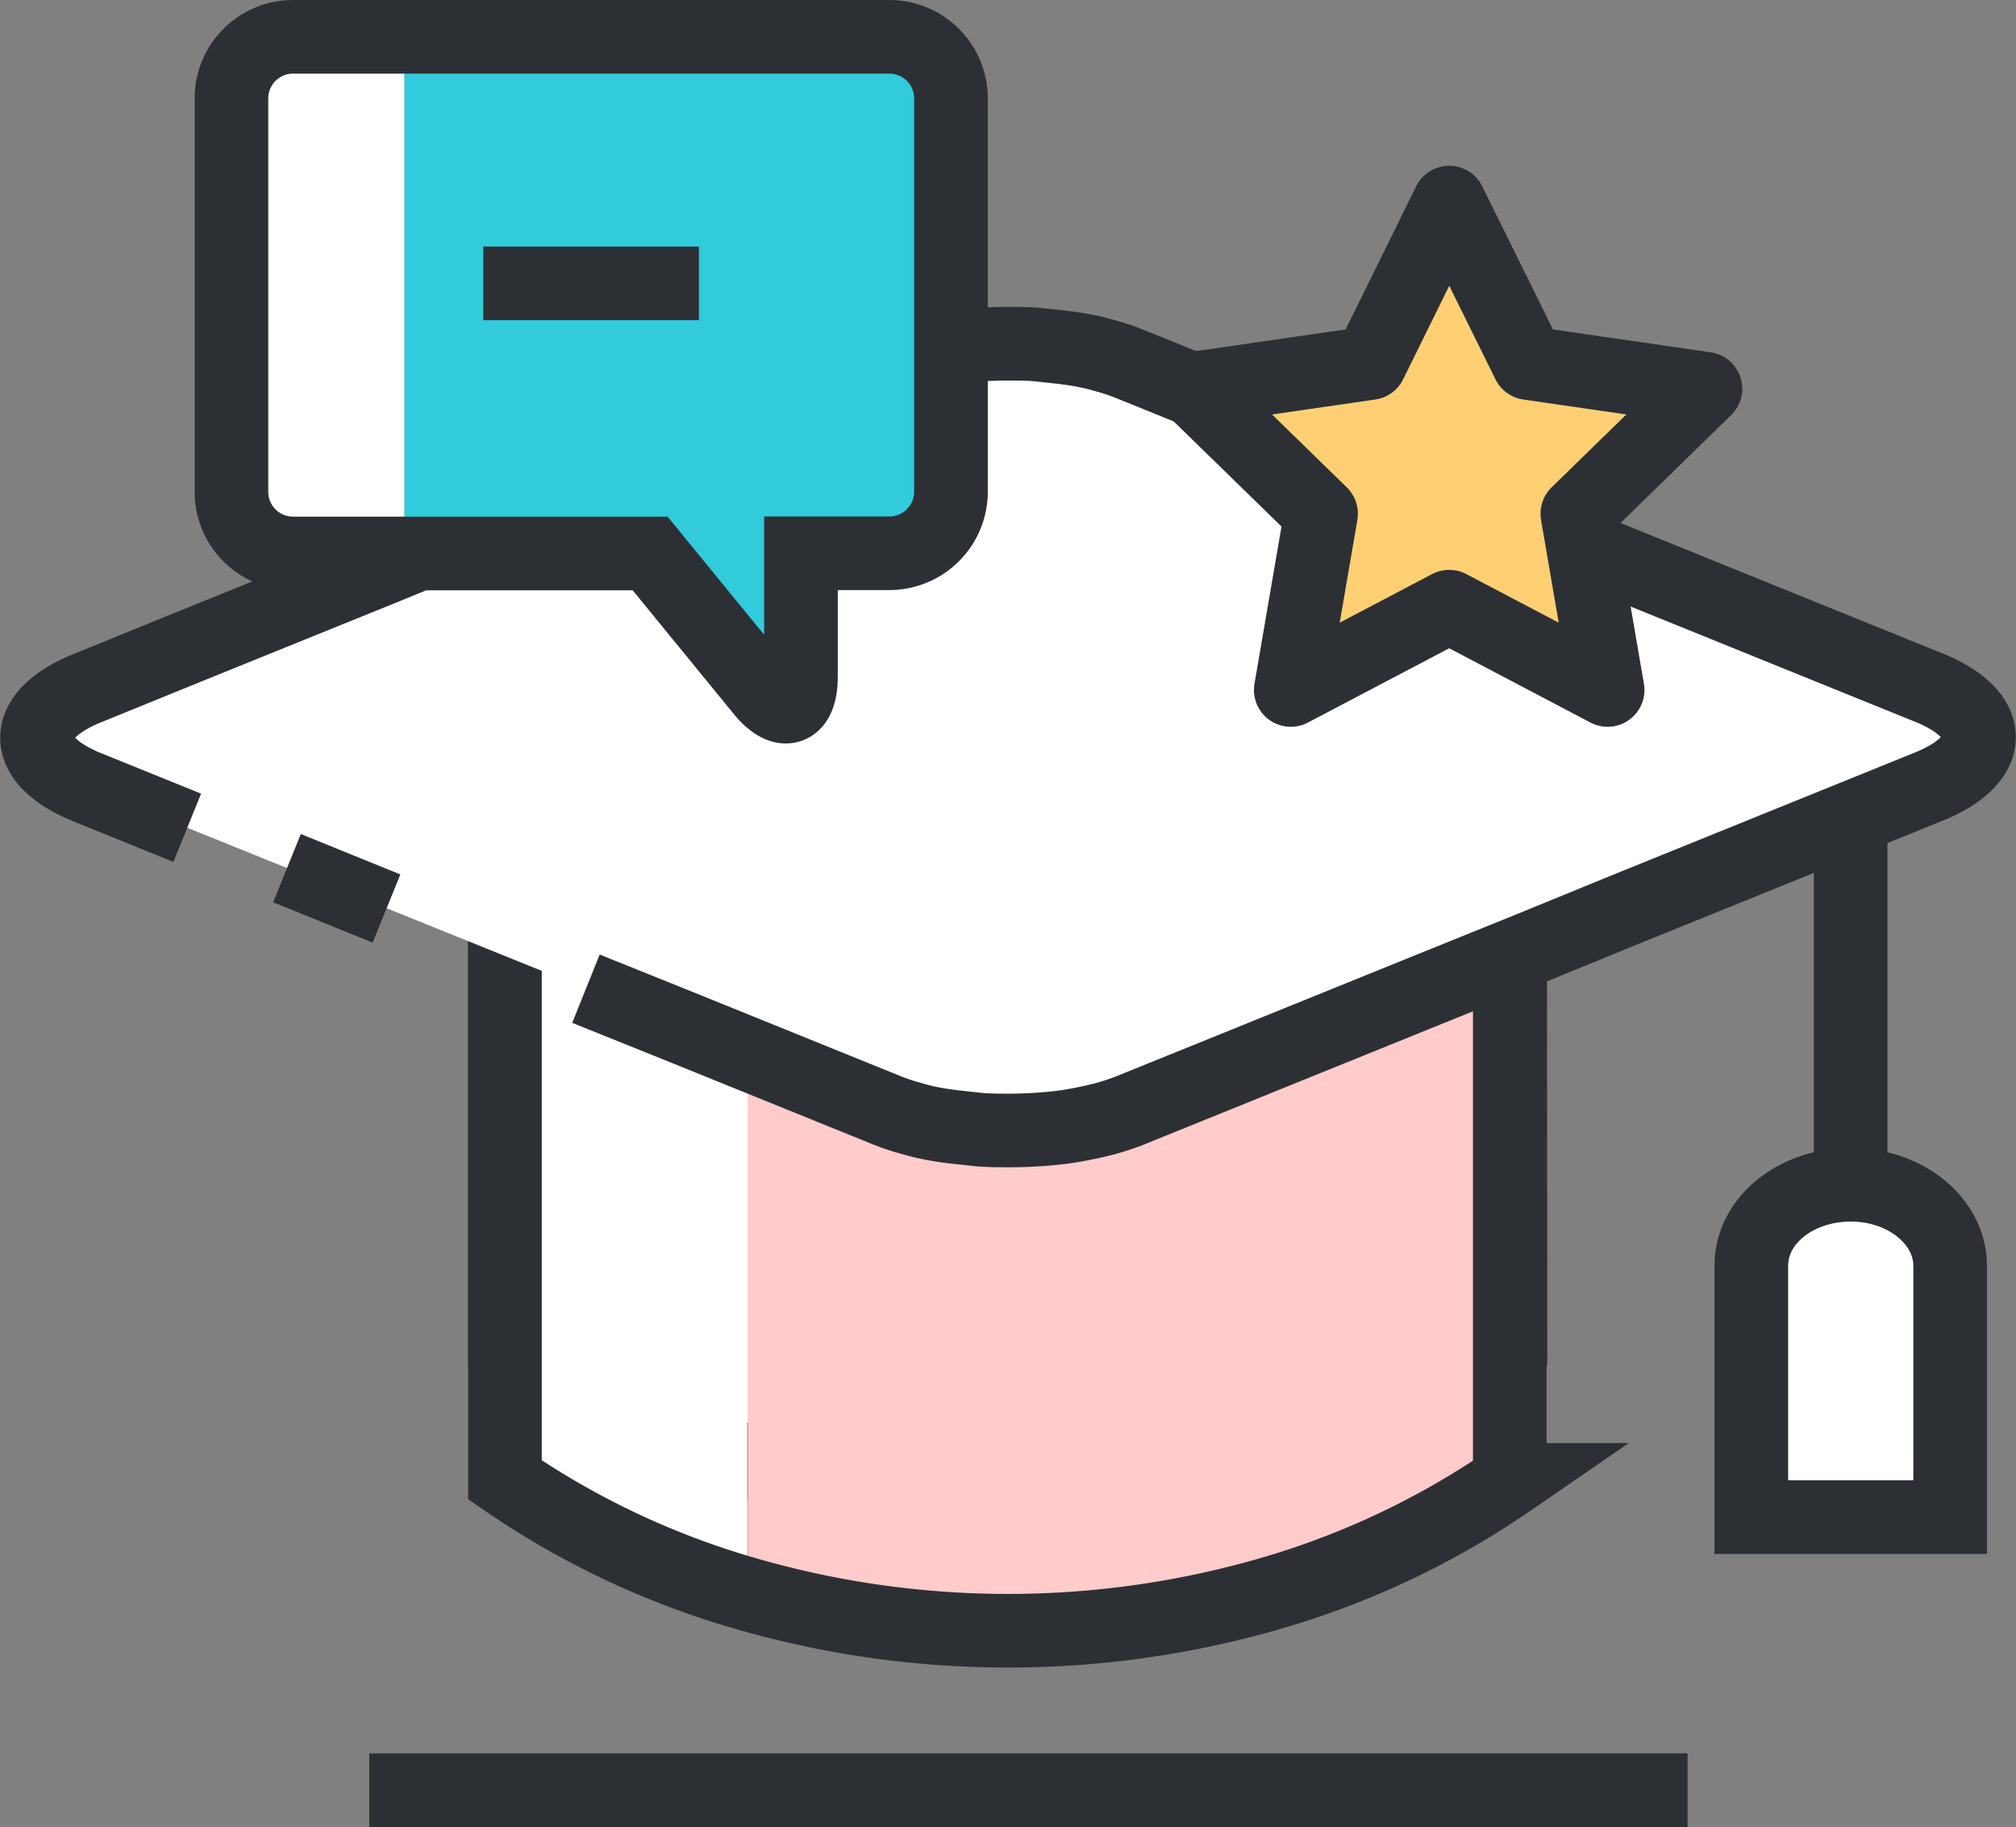
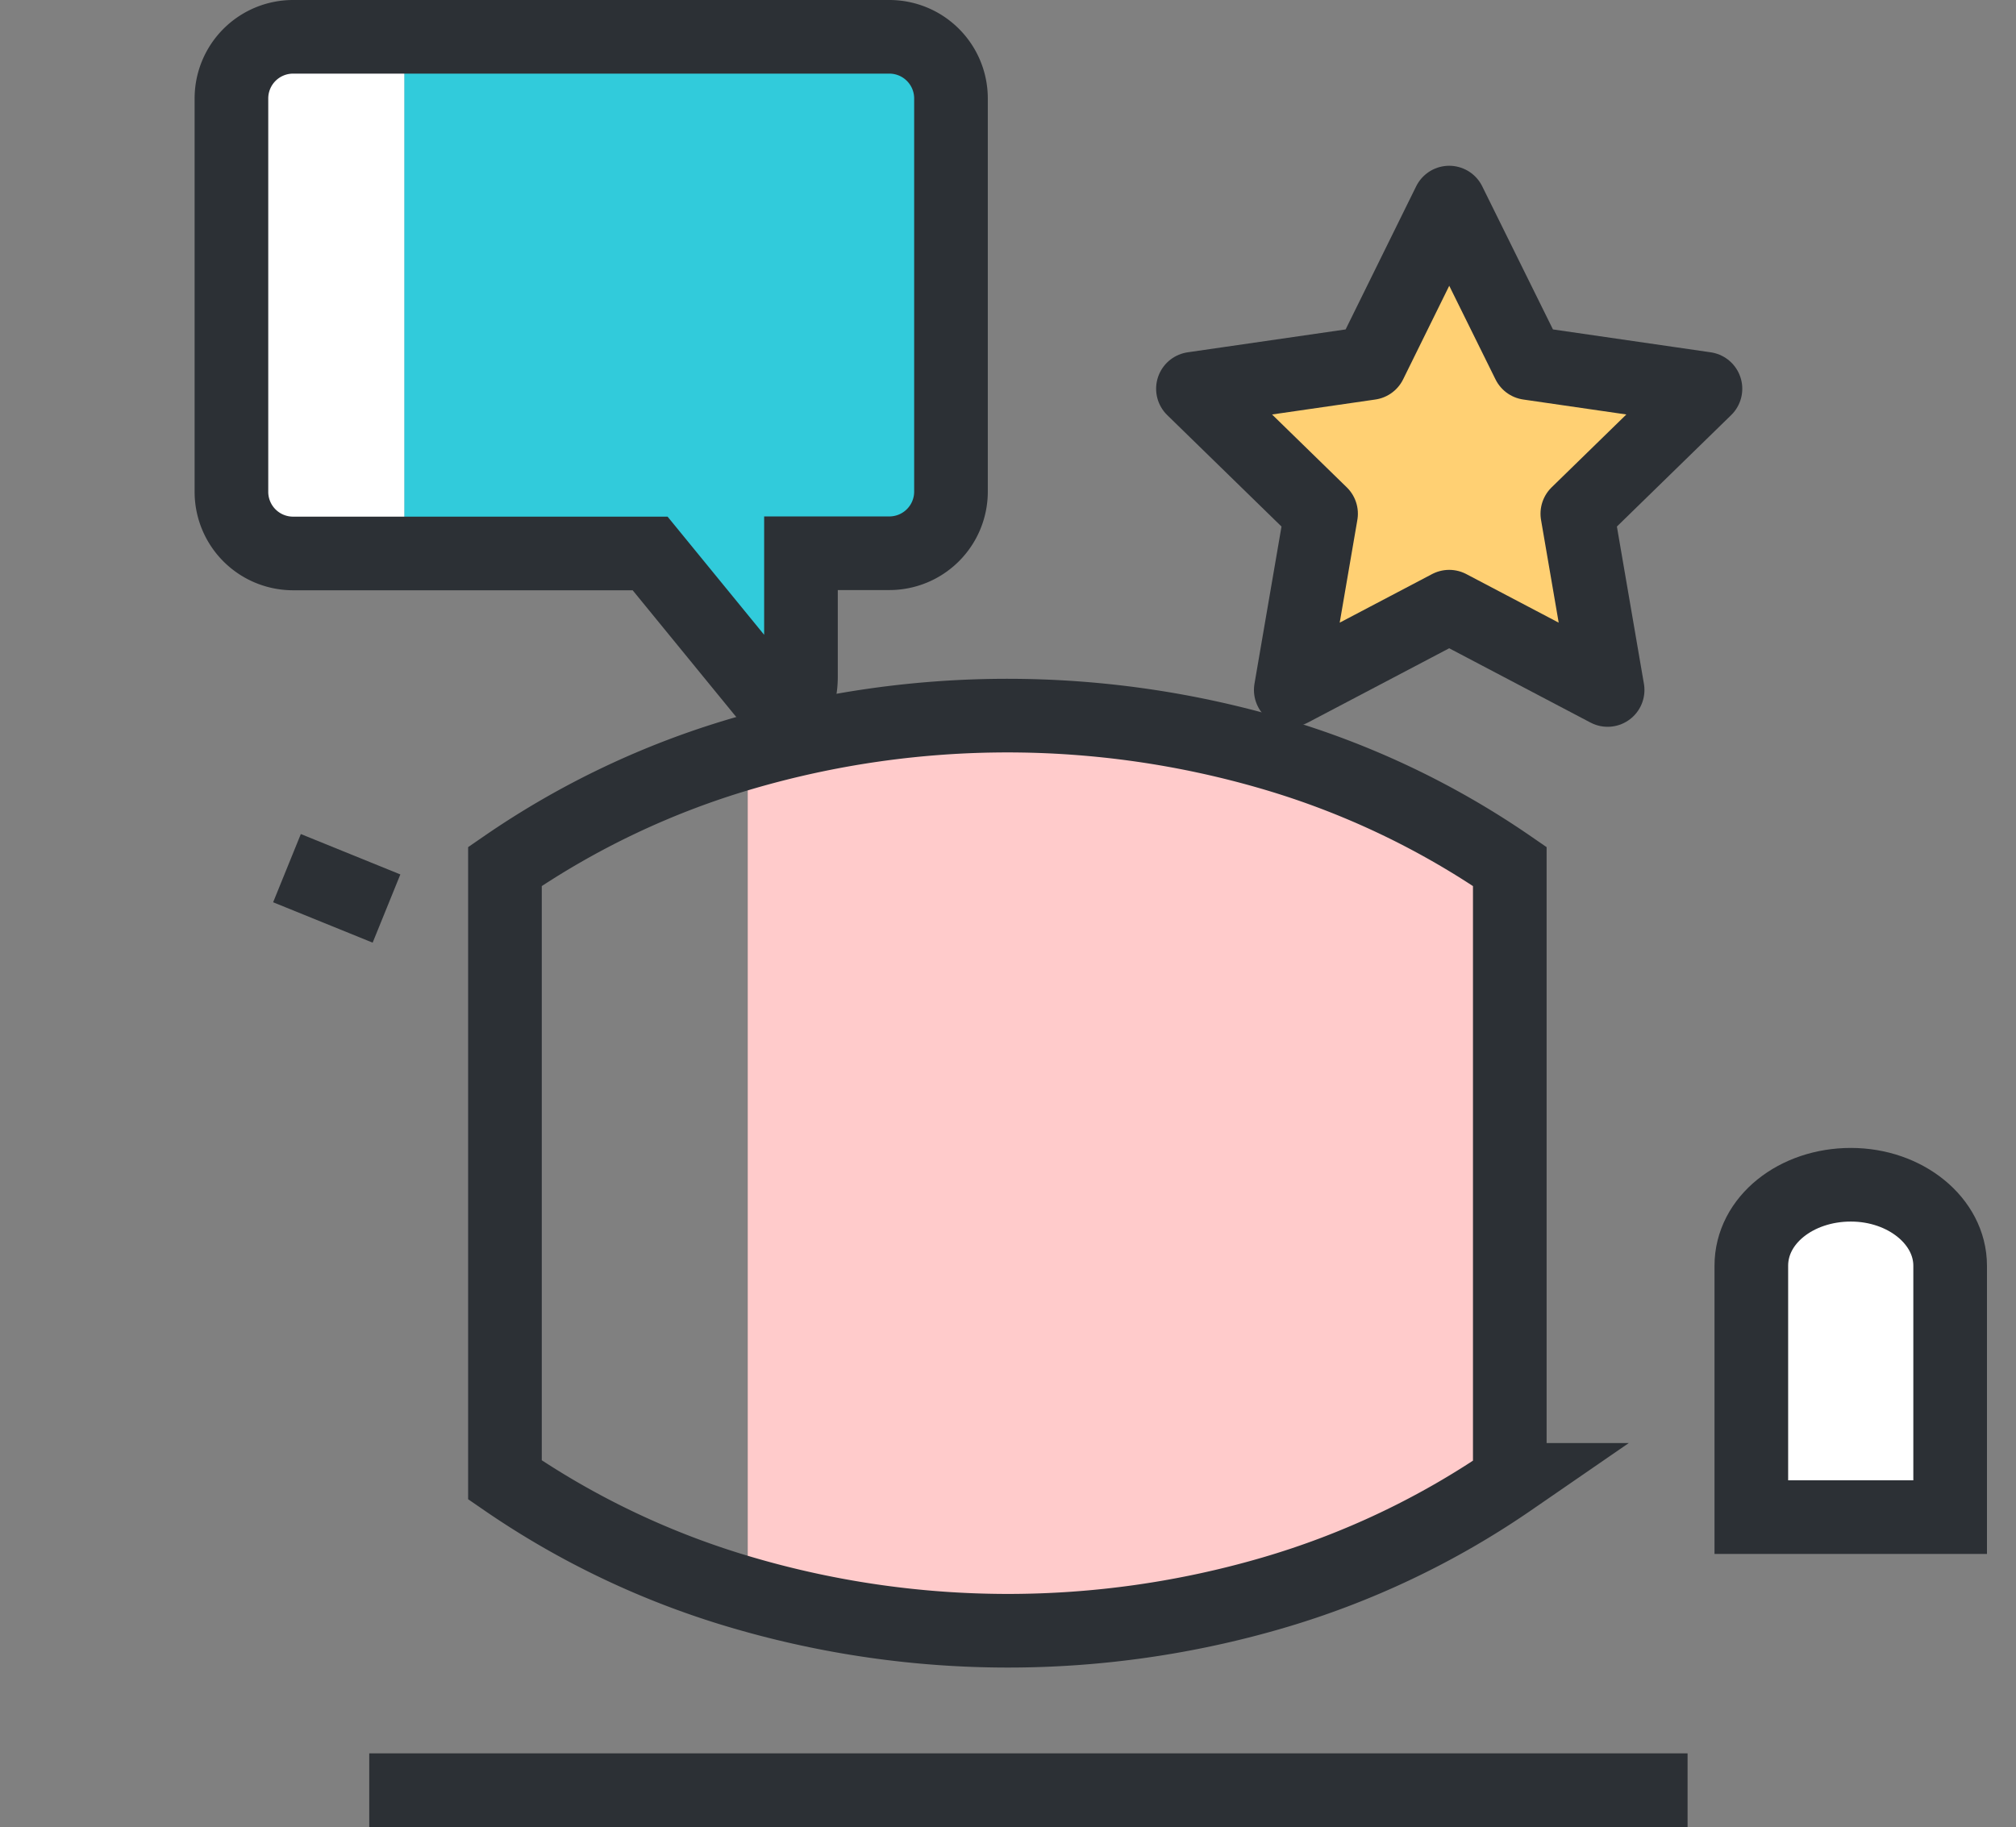
<svg xmlns="http://www.w3.org/2000/svg" viewBox="0 0 95.82 86.85">
  <rect x="0" y="0" width="95.82" height="86.85" fill="#808080" stroke="none" />
  <defs>
    <style>.cls-1,.cls-2{fill:#fff;}.cls-1,.cls-4,.cls-6{stroke:#2c3035;stroke-width:3.5px;}.cls-3{fill:#ffcbcb;}.cls-4{fill:none;}.cls-5{fill:#31cbdb;}.cls-6{fill:#ffd073;stroke-linecap:round;stroke-linejoin:round;}</style>
  </defs>
  <title>자산 1</title>
  <g id="레이어_2" data-name="레이어 2">
    <g id="타이틀">
-       <line class="cls-1" x1="87.96" y1="37.7" x2="87.96" y2="56.73" />
      <path class="cls-1" d="M92.69,60.17c0-2.12-2.12-3.85-4.72-3.85S83.24,58,83.24,60.17V72.12h9.45Z" />
-       <path class="cls-1" d="M71.79,64C58,73.58,37.78,73.58,24,64V34.86c13.75-9.56,34-9.56,47.77,0Z" />
-       <path class="cls-2" d="M24,41.19V70.35a39.38,39.38,0,0,0,11.52,5.42v-40A39.39,39.39,0,0,0,24,41.19Z" />
      <path class="cls-3" d="M35.54,35.77v40c12.1,3.51,26,1.71,36.25-5.42V41.19C61.53,34.06,47.65,32.26,35.54,35.77Z" />
      <path class="cls-4" d="M71.79,70.35a39.39,39.39,0,0,1-11.33,5.38,44.85,44.85,0,0,1-25.1,0A39.38,39.38,0,0,1,24,70.35V41.19a39.36,39.36,0,0,1,11.33-5.38,44.85,44.85,0,0,1,25.1,0,39.37,39.37,0,0,1,11.33,5.38V70.35Z" />
-       <path class="cls-1" d="M8.9,39.35,4.16,37.43a7.08,7.08,0,0,1-1.05-.52,4.1,4.1,0,0,1-.75-.58,2.27,2.27,0,0,1-.45-.62,1.44,1.44,0,0,1,0-1.28,2.27,2.27,0,0,1,.45-.62,4.1,4.1,0,0,1,.75-.58,7.08,7.08,0,0,1,1.05-.52L8.9,30.78l4.74-1.92,4.74-1.92L23.11,25l4.74-1.92,4.74-1.92,4.74-1.92,4.74-1.92a10.91,10.91,0,0,1,1.29-.43c.46-.12.94-.22,1.44-.31s1-.14,1.53-.18,1.05-.06,1.58-.06,1.06,0,1.58.06,1,.1,1.53.18,1,.18,1.44.31a11,11,0,0,1,1.29.43l4.74,1.92,4.74,1.92L68,23.1,72.7,25l4.74,1.92,4.74,1.92,4.74,1.92,4.74,1.92a7.08,7.08,0,0,1,1.05.52,4.1,4.1,0,0,1,.75.58,2.26,2.26,0,0,1,.45.62,1.44,1.44,0,0,1,0,1.28,2.26,2.26,0,0,1-.45.62,4.1,4.1,0,0,1-.75.58,7.08,7.08,0,0,1-1.05.52l-4.74,1.92-4.74,1.92-4.74,1.92L72.7,45.1,68,47l-4.74,1.92-4.74,1.92-4.74,1.92a11,11,0,0,1-1.29.43c-.46.12-.94.22-1.44.31s-1,.14-1.53.18-1.05.06-1.58.06-1.06,0-1.58-.06-1-.1-1.53-.18-1-.18-1.44-.31a10.91,10.91,0,0,1-1.29-.43l-4.74-1.92-4.74-1.92L27.85,47" />
      <line class="cls-1" x1="18.37" y1="43.19" x2="13.64" y2="41.27" />
      <path class="cls-2" d="M13.92,1.75A2.93,2.93,0,0,0,11,4.68V23.37a2.93,2.93,0,0,0,2.93,2.93h5.3V1.75Z" />
      <path class="cls-5" d="M42.27,1.75H19.22V26.31H30.9l5.33,6.52c1,1.25,1.85,1,1.85-.66V26.31h4.2a2.93,2.93,0,0,0,2.93-2.93V4.68A2.93,2.93,0,0,0,42.27,1.75Z" />
      <path class="cls-4" d="M13.92,1.75H42.27A2.93,2.93,0,0,1,45.2,4.68V23.37a2.93,2.93,0,0,1-2.93,2.93h-4.2v5.86c0,1.61-.83,1.91-1.85.66L30.9,26.31h-17A2.93,2.93,0,0,1,11,23.37V4.68A2.93,2.93,0,0,1,13.92,1.75Z" />
-       <line class="cls-4" x1="22.97" y1="13.47" x2="33.22" y2="13.47" />
      <line class="cls-4" x1="17.55" y1="85.1" x2="80.21" y2="85.1" />
      <polygon class="cls-6" points="68.88 9.63 72.65 17.26 81.06 18.48 74.97 24.42 76.41 32.8 68.88 28.84 61.35 32.8 62.79 24.42 56.7 18.48 65.12 17.26 68.88 9.63" />
    </g>
  </g>
</svg>